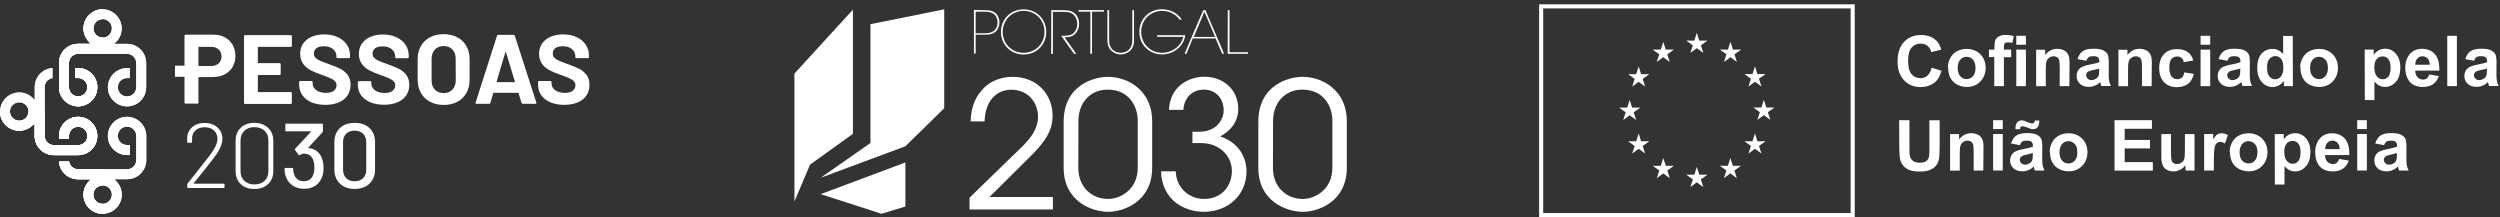
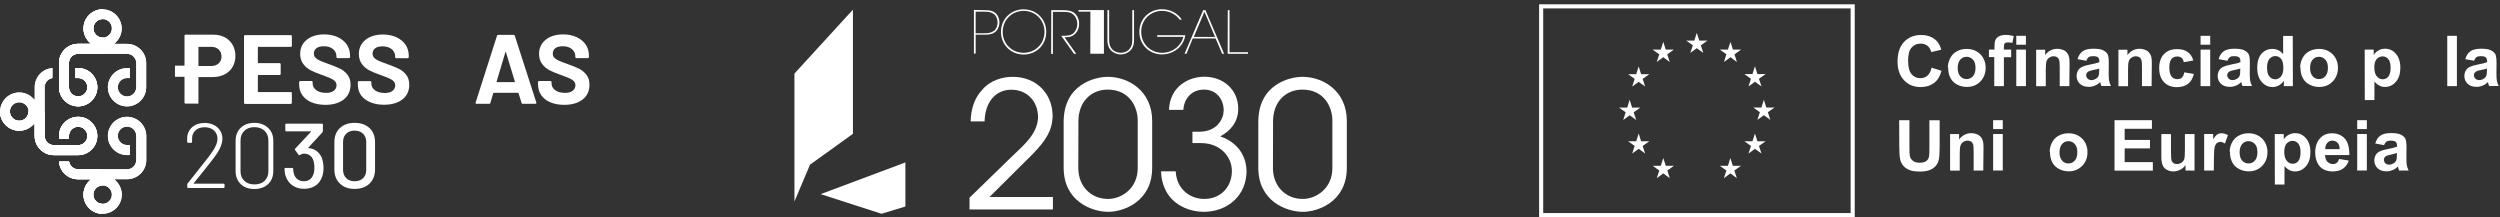
<svg xmlns="http://www.w3.org/2000/svg" width="426" height="37" viewBox="0 0 426 37" fill="none">
  <rect x="0" y="0" width="426" height="37" fill="#333333" stroke="none" />
  <path d="M21.646 7.479H19.464L19.83 7.096C20.424 6.486 20.738 5.685 20.738 4.848C20.738 3.315 19.638 1.973 18.137 1.659C17.701 1.572 17.247 1.572 16.828 1.659C15.326 1.973 14.227 3.315 14.227 4.848C14.227 5.685 14.558 6.486 15.134 7.096L15.501 7.479H13.319C11.521 7.479 10.055 8.943 10.055 10.738V14.868C10.055 16.663 11.521 18.127 13.319 18.127C15.117 18.127 16.583 16.663 16.583 14.868C16.583 13.073 15.117 11.61 13.319 11.61H12.848V13.3H13.319C14.174 13.3 14.89 13.997 14.89 14.868C14.89 15.722 14.192 16.437 13.319 16.437C12.446 16.437 11.748 15.739 11.748 14.868V10.738C11.748 10.006 12.272 9.362 13.005 9.205C13.11 9.187 13.214 9.17 13.319 9.17H21.646C21.75 9.17 21.855 9.187 21.96 9.205C22.676 9.362 23.217 10.006 23.217 10.738V14.868C23.217 15.722 22.518 16.437 21.646 16.437C20.773 16.437 20.075 15.739 20.075 14.868C20.075 13.997 20.773 13.3 21.646 13.3H22.117V11.61H21.646C19.848 11.61 18.381 13.073 18.381 14.868C18.381 16.663 19.848 18.127 21.646 18.127C23.444 18.127 24.91 16.663 24.91 14.868V10.738C24.91 8.926 23.444 7.479 21.646 7.479ZM17.805 6.382C17.596 6.416 17.369 6.416 17.177 6.382C16.444 6.225 15.92 5.58 15.92 4.831C15.92 4.081 16.444 3.437 17.177 3.28C17.282 3.262 17.386 3.245 17.491 3.245C17.596 3.245 17.701 3.262 17.805 3.28C18.538 3.437 19.062 4.081 19.062 4.831C19.062 5.58 18.538 6.225 17.805 6.382Z" fill="white" />
  <path d="M13.319 19.906C11.521 19.906 10.055 21.37 10.055 23.165V23.635H11.748V23.165C11.748 22.311 12.446 21.596 13.319 21.596C14.192 21.596 14.89 22.294 14.89 23.165C14.89 24.036 14.192 24.733 13.319 24.733H9.182C8.327 24.733 7.611 24.036 7.611 23.165V14.852C7.611 14.121 8.135 13.476 8.85 13.319L8.938 13.302V11.594L8.816 11.611C7.157 11.785 5.918 13.18 5.918 14.852V17.031L5.534 16.665C4.923 16.072 4.12 15.759 3.282 15.759C1.484 15.759 0.018 17.222 0.018 19.017C0.018 20.812 1.484 22.276 3.282 22.276C4.12 22.276 4.923 21.945 5.534 21.37L5.918 21.004V23.182C5.918 24.977 7.384 26.441 9.182 26.441H13.319C15.117 26.441 16.584 24.977 16.584 23.182C16.584 21.387 15.117 19.906 13.319 19.906ZM3.282 20.586C2.409 20.586 1.693 19.871 1.693 19C1.693 18.129 2.409 17.432 3.282 17.432C4.155 17.432 4.87 18.146 4.87 19C4.87 19.871 4.155 20.586 3.282 20.586Z" fill="white" />
  <path d="M21.646 19.904C19.848 19.904 18.381 21.368 18.381 23.163C18.381 24.958 19.848 26.422 21.646 26.422H22.117V24.714H21.646C20.773 24.714 20.075 24.017 20.075 23.146C20.075 22.274 20.773 21.577 21.646 21.577C22.518 21.577 23.217 22.274 23.217 23.146V27.276C23.217 28.13 22.518 28.844 21.646 28.844H13.319C12.586 28.844 11.94 28.321 11.783 27.607L11.765 27.52H10.055L10.072 27.642C10.247 29.297 11.643 30.534 13.319 30.534H15.501L15.134 30.918C14.541 31.528 14.227 32.329 14.227 33.166C14.227 34.961 15.693 36.424 17.491 36.424C19.289 36.424 20.755 34.961 20.755 33.166C20.755 32.329 20.424 31.528 19.848 30.918L19.481 30.534H21.663C23.461 30.534 24.927 29.07 24.927 27.276V23.146C24.91 21.368 23.444 19.904 21.646 19.904ZM19.062 33.166C19.062 34.037 18.346 34.734 17.474 34.734C16.601 34.734 15.885 34.02 15.885 33.166C15.885 32.312 16.601 31.597 17.474 31.597C18.364 31.597 19.062 32.312 19.062 33.166Z" fill="white" />
  <path d="M13.319 11.592H12.848V13.283H13.319C14.174 13.283 14.89 13.98 14.89 14.851C14.89 15.722 14.192 16.419 13.319 16.419C12.446 16.419 11.748 15.722 11.748 14.851V10.721C11.748 9.989 12.272 9.344 13.005 9.188C13.11 9.17 13.214 9.153 13.319 9.153H17.561V6.417C17.421 6.417 17.282 6.417 17.159 6.382C16.426 6.225 15.902 5.58 15.902 4.831C15.902 4.082 16.426 3.437 17.159 3.28C17.264 3.263 17.369 3.245 17.474 3.245C17.509 3.245 17.526 3.245 17.561 3.245V1.572C17.317 1.572 17.055 1.59 16.828 1.642C15.326 1.956 14.227 3.297 14.227 4.831C14.227 5.667 14.558 6.469 15.134 7.079L15.501 7.462H13.319C11.521 7.462 10.055 8.926 10.055 10.721V14.851C10.055 16.646 11.521 18.11 13.319 18.11C15.117 18.11 16.583 16.646 16.583 14.851C16.583 13.056 15.117 11.592 13.319 11.592Z" fill="white" />
  <path d="M17.439 34.752C16.583 34.734 15.902 34.037 15.902 33.183C15.902 32.329 16.583 31.632 17.439 31.615V28.861H13.319C12.586 28.861 11.94 28.339 11.783 27.624L11.765 27.537H10.055L10.072 27.659C10.247 29.315 11.643 30.552 13.319 30.552H15.501L15.134 30.935C14.541 31.545 14.227 32.347 14.227 33.183C14.227 34.961 15.658 36.407 17.439 36.442V34.752Z" fill="white" />
  <path d="M13.319 19.906C11.521 19.906 10.055 21.37 10.055 23.165V23.635H11.748V23.165C11.748 22.311 12.446 21.596 13.319 21.596C14.192 21.596 14.89 22.294 14.89 23.165C14.89 24.036 14.192 24.733 13.319 24.733H9.182C8.327 24.733 7.611 24.036 7.611 23.165V19H4.853C4.853 19.871 4.137 20.586 3.264 20.586C2.392 20.586 1.676 19.871 1.676 19H0C0 20.795 1.466 22.259 3.264 22.259C4.102 22.259 4.905 21.928 5.516 21.352L5.9 20.987V23.165C5.9 24.96 7.367 26.424 9.165 26.424H13.302C15.1 26.424 16.566 24.96 16.566 23.165C16.566 21.37 15.117 19.906 13.319 19.906Z" fill="white" />
  <path d="M21.646 7.479H19.464L19.83 7.096C20.424 6.486 20.738 5.685 20.738 4.848C20.738 3.315 19.638 1.973 18.137 1.659C17.701 1.572 17.247 1.572 16.828 1.659C15.326 1.973 14.227 3.315 14.227 4.848C14.227 5.685 14.558 6.486 15.134 7.096L15.501 7.479H13.319C11.521 7.479 10.055 8.943 10.055 10.738V14.868C10.055 16.663 11.521 18.127 13.319 18.127C15.117 18.127 16.583 16.663 16.583 14.868C16.583 13.073 15.117 11.61 13.319 11.61H12.848V13.3H13.319C14.174 13.3 14.89 13.997 14.89 14.868C14.89 15.722 14.192 16.437 13.319 16.437C12.446 16.437 11.748 15.739 11.748 14.868V10.738C11.748 10.006 12.272 9.362 13.005 9.205C13.11 9.187 13.214 9.17 13.319 9.17H21.646C21.75 9.17 21.855 9.187 21.96 9.205C22.676 9.362 23.217 10.006 23.217 10.738V14.868C23.217 15.722 22.518 16.437 21.646 16.437C20.773 16.437 20.075 15.739 20.075 14.868C20.075 13.997 20.773 13.3 21.646 13.3H22.117V11.61H21.646C19.848 11.61 18.381 13.073 18.381 14.868C18.381 16.663 19.848 18.127 21.646 18.127C23.444 18.127 24.91 16.663 24.91 14.868V10.738C24.91 8.926 23.444 7.479 21.646 7.479ZM17.805 6.382C17.596 6.416 17.369 6.416 17.177 6.382C16.444 6.225 15.92 5.58 15.92 4.831C15.92 4.081 16.444 3.437 17.177 3.28C17.282 3.262 17.386 3.245 17.491 3.245C17.596 3.245 17.701 3.262 17.805 3.28C18.538 3.437 19.062 4.081 19.062 4.831C19.062 5.58 18.538 6.225 17.805 6.382Z" fill="white" />
  <path d="M13.319 19.906C11.521 19.906 10.055 21.37 10.055 23.165V23.635H11.748V23.165C11.748 22.311 12.446 21.596 13.319 21.596C14.192 21.596 14.89 22.294 14.89 23.165C14.89 24.036 14.192 24.733 13.319 24.733H9.182C8.327 24.733 7.611 24.036 7.611 23.165V14.852C7.611 14.121 8.135 13.476 8.85 13.319L8.938 13.302V11.594L8.816 11.611C7.157 11.785 5.918 13.18 5.918 14.852V17.031L5.534 16.665C4.923 16.072 4.12 15.759 3.282 15.759C1.484 15.759 0.018 17.222 0.018 19.017C0.018 20.812 1.484 22.276 3.282 22.276C4.12 22.276 4.923 21.945 5.534 21.37L5.918 21.004V23.182C5.918 24.977 7.384 26.441 9.182 26.441H13.319C15.117 26.441 16.584 24.977 16.584 23.182C16.584 21.387 15.117 19.906 13.319 19.906ZM3.282 20.586C2.409 20.586 1.693 19.871 1.693 19C1.693 18.129 2.409 17.432 3.282 17.432C4.155 17.432 4.87 18.146 4.87 19C4.87 19.871 4.155 20.586 3.282 20.586Z" fill="white" />
  <path d="M21.646 19.904C19.848 19.904 18.381 21.368 18.381 23.163C18.381 24.958 19.848 26.422 21.646 26.422H22.117V24.714H21.646C20.773 24.714 20.075 24.017 20.075 23.146C20.075 22.274 20.773 21.577 21.646 21.577C22.518 21.577 23.217 22.274 23.217 23.146V27.276C23.217 28.13 22.518 28.844 21.646 28.844H13.319C12.586 28.844 11.94 28.321 11.783 27.607L11.765 27.52H10.055L10.072 27.642C10.247 29.297 11.643 30.534 13.319 30.534H15.501L15.134 30.918C14.541 31.528 14.227 32.329 14.227 33.166C14.227 34.961 15.693 36.424 17.491 36.424C19.289 36.424 20.755 34.961 20.755 33.166C20.755 32.329 20.424 31.528 19.848 30.918L19.481 30.534H21.663C23.461 30.534 24.927 29.07 24.927 27.276V23.146C24.91 21.368 23.444 19.904 21.646 19.904ZM19.062 33.166C19.062 34.037 18.346 34.734 17.474 34.734C16.601 34.734 15.885 34.02 15.885 33.166C15.885 32.312 16.601 31.597 17.474 31.597C18.364 31.597 19.062 32.312 19.062 33.166Z" fill="white" />
  <path d="M13.319 11.592H12.848V13.283H13.319C14.174 13.283 14.89 13.98 14.89 14.851C14.89 15.722 14.192 16.419 13.319 16.419C12.446 16.419 11.748 15.722 11.748 14.851V10.721C11.748 9.989 12.272 9.344 13.005 9.188C13.11 9.17 13.214 9.153 13.319 9.153H17.561V6.417C17.421 6.417 17.282 6.417 17.159 6.382C16.426 6.225 15.902 5.58 15.902 4.831C15.902 4.082 16.426 3.437 17.159 3.28C17.264 3.263 17.369 3.245 17.474 3.245C17.509 3.245 17.526 3.245 17.561 3.245V1.572C17.317 1.572 17.055 1.59 16.828 1.642C15.326 1.956 14.227 3.297 14.227 4.831C14.227 5.667 14.558 6.469 15.134 7.079L15.501 7.462H13.319C11.521 7.462 10.055 8.926 10.055 10.721V14.851C10.055 16.646 11.521 18.11 13.319 18.11C15.117 18.11 16.583 16.646 16.583 14.851C16.583 13.056 15.117 11.592 13.319 11.592Z" fill="white" />
  <path d="M17.439 34.752C16.583 34.734 15.902 34.037 15.902 33.183C15.902 32.329 16.583 31.632 17.439 31.615V28.861H13.319C12.586 28.861 11.94 28.339 11.783 27.624L11.765 27.537H10.055L10.072 27.659C10.247 29.315 11.643 30.552 13.319 30.552H15.501L15.134 30.935C14.541 31.545 14.227 32.347 14.227 33.183C14.227 34.961 15.658 36.407 17.439 36.442V34.752Z" fill="white" />
  <path d="M13.319 19.906C11.521 19.906 10.055 21.37 10.055 23.165V23.635H11.748V23.165C11.748 22.311 12.446 21.596 13.319 21.596C14.192 21.596 14.89 22.294 14.89 23.165C14.89 24.036 14.192 24.733 13.319 24.733H9.182C8.327 24.733 7.611 24.036 7.611 23.165V19H4.853C4.853 19.871 4.137 20.586 3.264 20.586C2.392 20.586 1.676 19.871 1.676 19H0C0 20.795 1.466 22.259 3.264 22.259C4.102 22.259 4.905 21.928 5.516 21.352L5.9 20.987V23.165C5.9 24.96 7.367 26.424 9.165 26.424H13.302C15.1 26.424 16.566 24.96 16.566 23.165C16.566 21.37 15.117 19.906 13.319 19.906Z" fill="white" />
  <path d="M33.76 17.64C33.794 17.605 33.812 17.553 33.812 17.501V13.214C33.812 13.161 33.847 13.127 33.899 13.127H36.291C37.041 13.127 37.705 12.97 38.281 12.674C38.857 12.377 39.311 11.959 39.625 11.419C39.939 10.879 40.114 10.269 40.114 9.554C40.114 8.84 39.956 8.195 39.642 7.655C39.328 7.097 38.892 6.679 38.333 6.365C37.775 6.069 37.129 5.912 36.378 5.912H31.63C31.578 5.912 31.525 5.93 31.49 5.964C31.455 5.999 31.438 6.052 31.438 6.104V11.192H29.814V13.092H31.438V17.466C31.438 17.518 31.455 17.57 31.49 17.605C31.525 17.64 31.578 17.657 31.63 17.657H33.62C33.672 17.71 33.725 17.692 33.76 17.64ZM33.812 11.157V8.073C33.812 8.021 33.847 7.986 33.899 7.986H36.029C36.553 7.986 36.954 8.143 37.268 8.439C37.583 8.735 37.74 9.136 37.74 9.624C37.74 10.112 37.583 10.495 37.268 10.791C36.954 11.088 36.535 11.245 36.029 11.245H35.034H33.864C33.847 11.227 33.812 11.21 33.812 11.157Z" fill="white" />
  <path d="M49.68 17.641C49.715 17.606 49.732 17.553 49.732 17.501V15.88C49.732 15.828 49.715 15.776 49.68 15.741C49.645 15.706 49.593 15.689 49.54 15.689H44.024C43.972 15.689 43.937 15.654 43.937 15.602V12.866C43.937 12.813 43.972 12.779 44.024 12.779H47.637C47.69 12.779 47.742 12.761 47.777 12.726C47.812 12.691 47.829 12.639 47.829 12.587V10.949C47.829 10.897 47.812 10.844 47.777 10.809C47.742 10.775 47.69 10.757 47.637 10.757H44.024C43.972 10.757 43.937 10.722 43.937 10.67V8.074C43.937 8.021 43.972 7.986 44.024 7.986H49.54C49.593 7.986 49.645 7.969 49.68 7.934C49.715 7.899 49.732 7.847 49.732 7.795V6.174C49.732 6.122 49.715 6.07 49.68 6.035C49.645 6 49.593 5.982 49.54 5.982H41.772C41.72 5.982 41.667 6 41.632 6.035C41.597 6.07 41.58 6.122 41.58 6.174V17.519C41.58 17.571 41.597 17.623 41.632 17.658C41.667 17.693 41.72 17.71 41.772 17.71H49.54C49.593 17.71 49.645 17.693 49.68 17.641Z" fill="white" />
  <path d="M59.736 14.433C59.736 13.736 59.561 13.161 59.195 12.708C58.828 12.272 58.426 11.924 57.973 11.715C57.519 11.488 56.89 11.227 56.105 10.948C55.389 10.687 54.865 10.495 54.516 10.338C54.167 10.181 53.923 10.007 53.748 9.833C53.574 9.641 53.486 9.414 53.486 9.136C53.486 8.752 53.626 8.438 53.923 8.212C54.219 7.985 54.639 7.881 55.162 7.881C55.843 7.881 56.367 8.038 56.751 8.369C57.135 8.7 57.327 9.101 57.327 9.571V9.711C57.327 9.763 57.344 9.815 57.379 9.85C57.414 9.885 57.466 9.902 57.519 9.902H59.456C59.509 9.902 59.561 9.885 59.596 9.85C59.631 9.815 59.648 9.763 59.648 9.711V9.467C59.648 8.752 59.456 8.125 59.09 7.585C58.706 7.044 58.2 6.626 57.519 6.312C56.855 6.016 56.087 5.859 55.249 5.859C54.447 5.859 53.731 5.999 53.12 6.26C52.509 6.522 52.02 6.922 51.671 7.41C51.322 7.898 51.147 8.508 51.147 9.17C51.147 9.833 51.322 10.425 51.671 10.896C52.02 11.366 52.456 11.732 52.98 11.993C53.504 12.255 54.132 12.534 54.883 12.778C55.546 13.022 56.052 13.213 56.349 13.353C56.663 13.492 56.908 13.649 57.082 13.841C57.257 14.032 57.344 14.259 57.344 14.52C57.344 14.886 57.205 15.2 56.908 15.444C56.611 15.688 56.175 15.827 55.581 15.827C54.883 15.827 54.307 15.67 53.905 15.374C53.486 15.06 53.277 14.694 53.277 14.241V13.997C53.277 13.945 53.259 13.893 53.224 13.858C53.19 13.823 53.137 13.806 53.085 13.806H51.165C51.112 13.806 51.06 13.823 51.025 13.858C50.99 13.893 50.973 13.945 50.973 13.997V14.363C50.973 15.06 51.147 15.688 51.514 16.211C51.88 16.733 52.404 17.152 53.067 17.43C53.748 17.709 54.534 17.866 55.424 17.866C56.751 17.866 57.798 17.552 58.566 16.96C59.334 16.367 59.736 15.479 59.736 14.433Z" fill="white" />
  <path d="M63.069 17.413C63.733 17.692 64.518 17.849 65.426 17.849C66.753 17.849 67.8 17.535 68.568 16.943C69.336 16.35 69.738 15.496 69.738 14.451C69.738 13.754 69.563 13.179 69.197 12.726C68.83 12.272 68.428 11.941 67.975 11.732C67.521 11.506 66.892 11.244 66.107 10.965C65.391 10.704 64.867 10.512 64.518 10.355C64.169 10.199 63.925 10.024 63.75 9.85C63.576 9.658 63.488 9.432 63.488 9.153C63.488 8.77 63.628 8.456 63.925 8.229C64.222 8.003 64.64 7.898 65.164 7.898C65.828 7.898 66.369 8.055 66.753 8.386C67.137 8.717 67.329 9.118 67.329 9.589V9.728C67.329 9.78 67.346 9.833 67.381 9.868C67.416 9.902 67.468 9.92 67.521 9.92H69.458C69.511 9.92 69.563 9.902 69.598 9.868C69.633 9.833 69.65 9.78 69.65 9.728V9.484C69.65 8.77 69.458 8.142 69.092 7.602C68.708 7.062 68.201 6.644 67.521 6.33C66.857 6.034 66.089 5.877 65.251 5.877C64.448 5.877 63.733 6.016 63.122 6.278C62.511 6.539 62.022 6.94 61.673 7.428C61.324 7.916 61.149 8.526 61.149 9.188C61.149 9.85 61.324 10.443 61.673 10.913C62.022 11.384 62.458 11.75 62.982 12.011C63.506 12.272 64.134 12.551 64.885 12.795C65.548 13.039 66.054 13.231 66.351 13.37C66.648 13.51 66.91 13.666 67.084 13.858C67.259 14.05 67.346 14.276 67.346 14.538C67.346 14.904 67.207 15.217 66.91 15.461C66.613 15.705 66.177 15.845 65.583 15.845C64.885 15.845 64.309 15.688 63.907 15.392C63.488 15.078 63.279 14.712 63.279 14.259V14.015C63.279 13.963 63.261 13.911 63.227 13.876C63.191 13.841 63.139 13.823 63.087 13.823H61.167C61.114 13.823 61.062 13.841 61.027 13.876C60.992 13.911 60.975 13.963 60.975 14.015V14.381C60.975 15.078 61.149 15.705 61.516 16.228C61.882 16.716 62.406 17.134 63.069 17.413Z" fill="white" />
-   <path d="M77.908 6.347C77.245 5.998 76.459 5.824 75.586 5.824C74.714 5.824 73.945 5.998 73.282 6.347C72.619 6.696 72.095 7.201 71.728 7.828C71.362 8.456 71.17 9.205 71.17 10.024V13.614C71.17 14.45 71.362 15.2 71.728 15.844C72.095 16.489 72.619 16.994 73.282 17.343C73.945 17.692 74.714 17.883 75.586 17.883C76.459 17.883 77.245 17.709 77.908 17.36C78.571 17.012 79.095 16.506 79.462 15.862C79.828 15.217 80.02 14.468 80.02 13.631V10.041C80.02 9.205 79.828 8.473 79.462 7.846C79.095 7.201 78.589 6.696 77.908 6.347ZM77.664 13.701C77.664 14.346 77.472 14.868 77.088 15.269C76.704 15.67 76.215 15.862 75.586 15.862C74.958 15.862 74.469 15.67 74.103 15.269C73.719 14.886 73.544 14.363 73.544 13.701V10.007C73.544 9.362 73.736 8.839 74.103 8.438C74.487 8.037 74.975 7.846 75.586 7.846C76.197 7.846 76.721 8.037 77.088 8.438C77.454 8.839 77.646 9.362 77.646 10.007L77.664 13.701Z" fill="white" />
  <path d="M87.734 6.122C87.699 6.017 87.63 5.947 87.525 5.947H84.889C84.784 5.947 84.697 6 84.68 6.122L81.049 17.466C81.031 17.553 81.031 17.605 81.066 17.64C81.101 17.675 81.153 17.693 81.223 17.693H83.353C83.457 17.693 83.545 17.64 83.562 17.518L84.051 15.88C84.069 15.828 84.103 15.81 84.138 15.81H88.275C88.31 15.81 88.328 15.828 88.363 15.88L88.869 17.518C88.904 17.623 88.974 17.693 89.079 17.693H91.208C91.33 17.693 91.4 17.64 91.4 17.536C91.4 17.501 91.4 17.466 91.383 17.449L87.734 6.122ZM87.665 13.998H84.697C84.645 13.998 84.61 13.963 84.627 13.894L86.111 8.91C86.128 8.875 86.146 8.857 86.163 8.857C86.181 8.857 86.198 8.875 86.216 8.91L87.734 13.894C87.752 13.963 87.734 13.998 87.665 13.998Z" fill="white" />
  <path d="M99.902 12.708C99.535 12.272 99.133 11.924 98.68 11.715C98.226 11.488 97.597 11.227 96.812 10.948C96.096 10.687 95.572 10.495 95.223 10.338C94.874 10.181 94.63 10.007 94.455 9.833C94.281 9.641 94.193 9.414 94.193 9.136C94.193 8.752 94.333 8.438 94.63 8.212C94.927 7.985 95.346 7.881 95.869 7.881C96.532 7.881 97.074 8.038 97.458 8.369C97.842 8.7 98.034 9.101 98.034 9.571V9.711C98.034 9.763 98.051 9.815 98.086 9.85C98.121 9.885 98.173 9.902 98.226 9.902H100.163C100.216 9.902 100.268 9.885 100.303 9.85C100.338 9.815 100.355 9.763 100.355 9.711V9.467C100.355 8.752 100.163 8.125 99.797 7.585C99.413 7.044 98.907 6.626 98.226 6.312C97.562 6.016 96.794 5.859 95.957 5.859C95.153 5.859 94.438 5.999 93.827 6.26C93.216 6.522 92.727 6.922 92.378 7.41C92.029 7.916 91.854 8.508 91.854 9.17C91.854 9.833 92.029 10.425 92.378 10.896C92.727 11.366 93.163 11.732 93.687 11.993C94.211 12.255 94.839 12.534 95.59 12.778C96.253 13.022 96.76 13.213 97.056 13.353C97.353 13.492 97.615 13.649 97.789 13.841C97.964 14.032 98.051 14.259 98.051 14.52C98.051 14.886 97.912 15.2 97.615 15.444C97.318 15.688 96.882 15.827 96.288 15.827C95.59 15.827 95.014 15.67 94.612 15.374C94.193 15.06 93.984 14.694 93.984 14.241V13.997C93.984 13.945 93.966 13.893 93.932 13.858C93.897 13.823 93.844 13.806 93.792 13.806H91.872C91.819 13.806 91.767 13.823 91.732 13.858C91.697 13.893 91.68 13.945 91.68 13.997V14.363C91.68 15.06 91.854 15.688 92.221 16.211C92.587 16.733 93.111 17.152 93.774 17.43C94.438 17.709 95.223 17.866 96.131 17.866C97.458 17.866 98.505 17.552 99.273 16.96C100.041 16.367 100.443 15.514 100.443 14.468C100.46 13.736 100.268 13.161 99.902 12.708Z" fill="white" />
  <path d="M38.124 31.302H33.045C32.992 31.302 32.975 31.285 33.01 31.215L33.324 30.832C34.651 29.194 35.681 27.904 36.396 26.963C37.409 25.656 37.898 24.558 37.898 23.652C37.898 23.13 37.775 22.659 37.514 22.258C37.252 21.857 36.903 21.526 36.449 21.3C35.995 21.073 35.471 20.951 34.86 20.951C33.987 20.951 33.289 21.195 32.73 21.683C32.189 22.171 31.893 22.798 31.893 23.582V24.175C31.893 24.28 31.945 24.332 32.05 24.332H32.573C32.678 24.332 32.73 24.28 32.73 24.175V23.67C32.713 23.077 32.905 22.589 33.306 22.223C33.691 21.857 34.214 21.683 34.878 21.683C35.523 21.683 36.047 21.857 36.449 22.223C36.85 22.589 37.06 23.077 37.06 23.67C37.06 24.419 36.571 25.412 35.576 26.702L34.144 28.514C33.865 28.863 33.533 29.281 33.184 29.734C32.835 30.187 32.416 30.692 31.98 31.25C31.945 31.302 31.91 31.372 31.91 31.442V31.877C31.91 31.982 31.962 32.034 32.067 32.034H38.107C38.212 32.034 38.264 31.982 38.264 31.877V31.459C38.282 31.355 38.229 31.302 38.124 31.302Z" fill="white" />
  <path d="M43.343 20.934C42.383 20.934 41.615 21.212 41.021 21.77C40.445 22.328 40.148 23.06 40.148 24.001V29.141C40.148 30.065 40.445 30.814 41.021 31.372C41.597 31.93 42.383 32.208 43.343 32.208C44.303 32.208 45.089 31.93 45.682 31.372C46.276 30.814 46.572 30.065 46.572 29.141V24.001C46.572 23.077 46.276 22.345 45.682 21.788C45.089 21.23 44.303 20.934 43.343 20.934ZM45.734 29.176C45.734 29.856 45.525 30.396 45.089 30.814C44.652 31.233 44.076 31.424 43.343 31.424C42.61 31.424 42.069 31.215 41.632 30.814C41.196 30.396 40.986 29.856 40.986 29.176V23.931C40.986 23.251 41.196 22.711 41.632 22.293C42.069 21.875 42.627 21.666 43.343 21.666C44.059 21.666 44.652 21.875 45.089 22.293C45.525 22.711 45.734 23.251 45.734 23.931V29.176Z" fill="white" />
  <path d="M53.94 25.725C53.574 25.446 53.12 25.289 52.596 25.237C52.561 25.22 52.544 25.22 52.526 25.202C52.509 25.185 52.526 25.167 52.544 25.15L54.935 22.553C54.988 22.484 55.023 22.414 55.023 22.362V21.229C55.023 21.125 54.97 21.072 54.866 21.072H48.773C48.669 21.072 48.616 21.125 48.616 21.229V22.222C48.616 22.327 48.669 22.379 48.773 22.379H52.945C52.998 22.379 53.015 22.397 52.98 22.466L50.292 25.342C50.257 25.377 50.24 25.429 50.24 25.446C50.24 25.464 50.257 25.516 50.275 25.551L50.868 26.37C50.903 26.422 50.938 26.457 50.99 26.457C51.008 26.457 51.043 26.44 51.078 26.422C51.357 26.265 51.584 26.178 51.758 26.178C52.509 26.178 53.033 26.509 53.329 27.154C53.504 27.572 53.574 28.043 53.574 28.583C53.574 29.088 53.504 29.489 53.364 29.803C53.085 30.517 52.561 30.883 51.758 30.883C51.322 30.883 50.973 30.761 50.676 30.535C50.379 30.308 50.187 29.994 50.083 29.611C50.013 29.437 49.978 29.158 49.96 28.775C49.96 28.67 49.908 28.618 49.803 28.618H48.634C48.529 28.618 48.477 28.67 48.477 28.775C48.494 29.315 48.564 29.733 48.686 30.029C48.913 30.692 49.297 31.214 49.838 31.598C50.397 31.981 51.043 32.173 51.793 32.173C52.544 32.173 53.19 31.998 53.731 31.65C54.272 31.302 54.639 30.796 54.883 30.151C55.058 29.681 55.127 29.175 55.127 28.618C55.127 27.956 55.023 27.363 54.813 26.84C54.604 26.37 54.307 26.004 53.94 25.725Z" fill="white" />
  <path d="M60.433 20.934C59.386 20.934 58.53 21.23 57.919 21.822C57.291 22.415 56.977 23.216 56.977 24.227V28.863C56.977 29.873 57.291 30.675 57.919 31.285C58.548 31.895 59.386 32.191 60.433 32.191C61.48 32.191 62.336 31.895 62.964 31.285C63.593 30.675 63.907 29.873 63.907 28.863V24.227C63.907 23.216 63.593 22.415 62.964 21.822C62.318 21.23 61.48 20.934 60.433 20.934ZM62.406 28.967C62.406 29.56 62.231 30.013 61.864 30.361C61.515 30.71 61.026 30.884 60.415 30.884C59.804 30.884 59.368 30.71 59.002 30.361C58.652 30.013 58.46 29.542 58.46 28.967V24.175C58.46 23.582 58.635 23.129 59.002 22.781C59.351 22.432 59.822 22.258 60.415 22.258C61.009 22.258 61.498 22.432 61.864 22.781C62.213 23.129 62.406 23.6 62.406 24.175V28.967Z" fill="white" />
  <path d="M167.685 1.73C168.575 1.73 169.047 1.8 169.553 2.166C169.989 2.497 170.304 3.159 170.304 3.821C170.304 4.484 169.989 5.163 169.553 5.477C169.064 5.843 168.558 5.912 167.685 5.912H166.254V9.119H165.957V1.695L167.685 1.73ZM166.254 5.668H167.685C168.523 5.668 168.942 5.564 169.378 5.25C169.745 4.989 169.989 4.396 169.989 3.839C169.989 3.281 169.745 2.654 169.378 2.41C168.96 2.096 168.541 1.992 167.685 1.992H166.254V5.668Z" fill="white" />
  <path d="M170.564 5.424C170.564 3.21 172.293 1.59 174.422 1.59C176.552 1.59 178.28 3.193 178.28 5.441C178.28 7.689 176.552 9.292 174.422 9.292C172.293 9.292 170.564 7.672 170.564 5.424ZM170.861 5.441C170.861 7.48 172.45 8.996 174.422 8.996C176.395 8.996 177.983 7.48 177.983 5.424C177.983 3.367 176.395 1.851 174.422 1.851C172.45 1.851 170.861 3.385 170.861 5.441Z" fill="white" />
  <path d="M179.137 1.73H180.83C181.982 1.73 182.436 1.835 182.802 2.044C183.413 2.34 183.885 3.159 183.885 4.031C183.902 4.484 183.763 5.076 183.413 5.529C182.872 6.244 182.244 6.331 181.406 6.366L183.396 9.171H183.012L180.83 6.104H181.039C181.58 6.104 182.471 6.104 182.942 5.634C183.413 5.146 183.57 4.623 183.57 4.048C183.57 3.403 183.256 2.689 182.68 2.323C182.226 2.027 181.685 2.027 180.812 2.027H179.416V9.189H179.119L179.137 1.73Z" fill="white" />
-   <path d="M185.804 1.992H183.779V1.713H188.108V1.992H186.084V9.154H185.787L185.804 1.992Z" fill="white" />
+   <path d="M185.804 1.992H183.779V1.713H188.108V1.992V9.154H185.787L185.804 1.992Z" fill="white" />
  <path d="M188.999 1.73V6.54C188.999 7.272 188.999 7.725 189.453 8.318C189.784 8.736 190.378 8.997 190.989 8.997C191.6 8.997 192.176 8.736 192.49 8.318C192.944 7.708 192.944 7.255 192.944 6.54V1.73H193.241V6.54C193.258 7.22 193.223 8.213 192.35 8.823C191.966 9.102 191.478 9.276 190.971 9.276C190.465 9.276 189.976 9.102 189.592 8.823C188.72 8.213 188.685 7.22 188.702 6.54V1.73H188.999Z" fill="white" />
  <path d="M201.044 3.367C200.747 2.984 200.398 2.653 199.996 2.409C199.42 2.043 198.757 1.851 198.024 1.851C196.051 1.851 194.463 3.367 194.463 5.423C194.463 7.48 196.051 8.996 198.024 8.996C198.966 8.996 199.804 8.647 200.433 8.159C201.061 7.654 201.498 6.957 201.62 6.277H197.186V5.999H201.969C201.934 6.382 201.812 6.748 201.637 7.096C201.026 8.351 199.647 9.275 198.006 9.275C195.877 9.275 194.148 7.671 194.148 5.423C194.148 3.175 195.877 1.572 198.006 1.572C199.368 1.572 200.712 2.252 201.375 3.35L201.044 3.367Z" fill="white" />
  <path d="M202.179 9.154H201.848L205.025 1.73H205.409L208.586 9.154H208.254L207.137 6.558H203.244L202.179 9.154ZM205.234 2.009L203.419 6.296H207.05L205.234 2.009Z" fill="white" />
  <path d="M209.213 1.73H209.51V8.893H212.652V9.171H209.195L209.213 1.73Z" fill="white" />
  <path d="M165.207 33.69C167.668 31.32 170.112 28.915 172.556 26.545C174.598 24.611 176.763 22.763 176.885 20.027C176.885 17.117 174.895 15.287 172.312 15.287C169.728 15.287 167.86 17.291 167.773 20.69H165.399C165.451 18.529 166.062 16.699 167.337 15.34C168.82 13.562 171.003 13.092 172.574 13.092C176.693 13.092 179.434 16.089 179.364 19.905C179.277 22.31 178.16 23.983 175.96 26.266C173.534 28.688 171.09 31.128 168.611 33.568H179.416V35.694H165.207V33.69Z" fill="white" />
  <path d="M181.248 20.777C181.248 14.347 186.607 13.092 188.772 13.092C192.35 13.092 196.33 15.549 196.33 20.602V28.584C196.33 34.439 191.338 36.094 188.859 36.094C186.031 36.094 181.248 34.3 181.248 28.584V20.777ZM183.744 28.636C183.744 31.773 185.944 33.899 188.807 33.899C191.128 33.899 193.869 32.104 193.869 28.636V20.533C193.869 18.337 192.542 15.27 188.754 15.27C185.839 15.27 183.762 17.431 183.762 20.655L183.744 28.636Z" fill="white" />
  <path d="M199.194 18.72C199.351 14.695 202.598 13.074 205.216 13.074C208.411 13.074 210.994 15.235 210.994 18.546C210.994 20.777 209.667 22.328 207.922 23.234C211.867 24.593 212.408 27.799 212.408 29.176C212.408 33.236 209.266 36.094 205.094 36.094C202.894 36.094 200.573 35.171 199.229 33.393C198.303 32.173 197.867 30.622 197.85 29.194H200.346C200.468 32.173 202.755 33.899 205.181 33.899C208.131 33.899 209.912 31.738 209.912 29.124C209.912 26.754 207.974 24.384 204.675 24.384H203.191V22.45H204.308C207.503 22.45 208.515 20.132 208.515 18.825C208.515 16.821 207.189 15.27 205.181 15.27C202.86 15.27 201.742 17.013 201.638 18.72H199.194Z" fill="white" />
  <path d="M214.416 20.777C214.416 14.347 219.775 13.092 221.94 13.092C225.518 13.092 229.498 15.549 229.498 20.602V28.584C229.498 34.439 224.506 36.094 222.027 36.094C219.199 36.094 214.416 34.3 214.416 28.584V20.777ZM216.912 28.636C216.912 31.773 219.112 33.899 221.975 33.899C224.296 33.899 227.037 32.104 227.037 28.636V20.533C227.037 18.337 225.71 15.27 221.922 15.27C219.007 15.27 216.93 17.431 216.93 20.655L216.912 28.636Z" fill="white" />
  <path d="M145.341 1.643V22.798L138.026 28.061L135.373 34.334V12.534L145.341 1.643Z" fill="white" />
-   <path d="M148.326 4.117L160.894 1.59V18.441L154.278 24.924L139.842 30.291L148.326 24.366V4.117Z" fill="white" />
  <path d="M154.278 27.678L139.842 33.08L150.211 36.426L154.278 35.188V27.678Z" fill="white" />
  <path d="M329.137 11.524L330.831 12.064C330.586 13.005 330.15 13.702 329.539 14.155C328.928 14.608 328.177 14.835 327.252 14.835C326.117 14.835 325.175 14.451 324.442 13.667C323.708 12.883 323.342 11.82 323.342 10.478C323.342 9.049 323.708 7.934 324.442 7.15C325.175 6.366 326.152 5.965 327.357 5.965C328.404 5.965 329.259 6.279 329.923 6.888C330.307 7.254 330.604 7.777 330.796 8.474L329.085 8.875C328.98 8.439 328.771 8.073 328.456 7.812C328.125 7.568 327.741 7.429 327.287 7.429C326.659 7.429 326.135 7.655 325.733 8.108C325.332 8.561 325.14 9.311 325.14 10.321C325.14 11.402 325.332 12.169 325.733 12.639C326.135 13.11 326.624 13.319 327.252 13.319C327.723 13.319 328.107 13.179 328.439 12.883C328.771 12.587 329.015 12.134 329.155 11.506L329.137 11.524Z" fill="white" />
  <path d="M331.914 11.488C331.914 10.948 332.054 10.408 332.316 9.902C332.595 9.38 332.961 8.996 333.468 8.735C333.974 8.456 334.515 8.334 335.126 8.334C336.069 8.334 336.837 8.648 337.448 9.24C338.041 9.85 338.355 10.617 338.355 11.558C338.355 12.499 338.041 13.283 337.448 13.893C336.837 14.52 336.069 14.817 335.161 14.817C334.585 14.817 334.044 14.695 333.538 14.433C333.014 14.172 332.63 13.806 332.368 13.3C332.089 12.795 331.966 12.203 331.966 11.488H331.914ZM333.59 11.575C333.59 12.185 333.729 12.656 334.026 12.987C334.323 13.318 334.672 13.475 335.109 13.475C335.545 13.475 335.894 13.318 336.191 12.987C336.488 12.656 336.627 12.185 336.627 11.558C336.627 10.931 336.488 10.477 336.191 10.164C335.894 9.85 335.545 9.676 335.109 9.676C334.672 9.676 334.323 9.833 334.026 10.164C333.747 10.495 333.59 10.965 333.59 11.575Z" fill="white" />
  <path d="M338.949 8.457H339.857V7.986C339.857 7.463 339.909 7.08 340.014 6.819C340.119 6.575 340.328 6.348 340.625 6.191C340.922 6.034 341.306 5.947 341.759 5.947C342.213 5.947 342.685 6.017 343.139 6.156L342.912 7.307C342.65 7.237 342.388 7.219 342.143 7.219C341.899 7.219 341.742 7.272 341.62 7.376C341.515 7.481 341.463 7.707 341.463 8.021V8.457H342.702V9.746H341.463V14.678H339.822V9.729H338.914V8.439L338.949 8.457ZM343.575 7.62V6.104H345.216V7.62H343.575ZM343.575 14.678V8.457H345.216V14.678H343.575Z" fill="white" />
  <path d="M352.617 14.677H350.976V11.505C350.976 10.843 350.941 10.408 350.871 10.198C350.801 9.989 350.697 9.85 350.522 9.745C350.365 9.641 350.173 9.589 349.946 9.589C349.649 9.589 349.405 9.676 349.178 9.832C348.951 9.989 348.794 10.198 348.724 10.46C348.637 10.704 348.602 11.192 348.602 11.889V14.694H346.961V8.473H348.497V9.379C349.038 8.665 349.737 8.316 350.557 8.316C350.924 8.316 351.255 8.386 351.552 8.508C351.849 8.63 352.076 8.804 352.233 9.013C352.39 9.223 352.495 9.449 352.564 9.693C352.634 9.937 352.652 10.32 352.652 10.791L352.617 14.677Z" fill="white" />
  <path d="M355.514 10.355L354.013 10.076C354.187 9.484 354.466 9.031 354.885 8.734C355.304 8.438 355.915 8.299 356.718 8.299C357.451 8.299 358.01 8.386 358.359 8.56C358.726 8.734 358.97 8.961 359.127 9.222C359.267 9.501 359.337 9.989 359.337 10.704L359.319 12.62C359.319 13.161 359.354 13.562 359.407 13.823C359.459 14.084 359.564 14.363 359.703 14.659H358.08C358.028 14.555 357.975 14.381 357.923 14.171C357.888 14.067 357.87 14.015 357.87 13.98C357.591 14.259 357.294 14.468 356.963 14.59C356.648 14.729 356.299 14.799 355.933 14.799C355.287 14.799 354.781 14.625 354.414 14.276C354.047 13.928 353.855 13.492 353.855 12.952C353.855 12.603 353.943 12.289 354.1 12.011C354.274 11.732 354.501 11.523 354.816 11.383C355.112 11.244 355.549 11.104 356.125 11C356.893 10.861 357.434 10.721 357.731 10.599V10.442C357.731 10.129 357.643 9.902 357.486 9.763C357.329 9.623 357.033 9.571 356.596 9.571C356.299 9.571 356.072 9.623 355.915 9.745C355.758 9.867 355.619 10.059 355.514 10.355ZM357.713 11.68C357.504 11.749 357.172 11.836 356.701 11.924C356.247 12.028 355.933 12.115 355.811 12.22C355.601 12.377 355.479 12.568 355.479 12.795C355.479 13.021 355.566 13.213 355.723 13.387C355.898 13.562 356.107 13.649 356.387 13.649C356.683 13.649 356.963 13.544 357.242 13.352C357.434 13.213 357.574 13.021 357.626 12.812C357.678 12.673 357.696 12.411 357.696 12.011L357.713 11.68Z" fill="white" />
  <path d="M366.634 14.677H364.993V11.505C364.993 10.843 364.959 10.408 364.889 10.198C364.819 9.989 364.714 9.85 364.54 9.745C364.382 9.641 364.19 9.589 363.964 9.589C363.667 9.589 363.422 9.676 363.195 9.832C362.969 9.989 362.811 10.198 362.742 10.46C362.654 10.704 362.619 11.192 362.619 11.889V14.694H360.979V8.473H362.515V9.379C363.056 8.665 363.754 8.316 364.574 8.316C364.941 8.316 365.273 8.386 365.57 8.508C365.866 8.63 366.093 8.804 366.25 9.013C366.407 9.223 366.512 9.449 366.582 9.693C366.652 9.937 366.669 10.32 366.669 10.791L366.634 14.677Z" fill="white" />
  <path d="M373.739 10.303L372.115 10.6C372.063 10.269 371.941 10.025 371.749 9.868C371.557 9.711 371.312 9.624 370.998 9.624C370.597 9.624 370.265 9.763 370.021 10.042C369.776 10.321 369.654 10.809 369.654 11.454C369.654 12.203 369.776 12.708 370.021 13.022C370.265 13.336 370.597 13.492 371.016 13.492C371.33 13.492 371.592 13.405 371.784 13.231C371.976 13.057 372.133 12.743 372.203 12.325L373.826 12.604C373.651 13.336 373.337 13.911 372.848 14.277C372.36 14.643 371.731 14.852 370.928 14.852C370.021 14.852 369.287 14.556 368.746 13.998C368.205 13.423 367.926 12.639 367.926 11.61C367.926 10.582 368.205 9.781 368.746 9.223C369.287 8.648 370.02 8.369 370.946 8.369C371.714 8.369 372.307 8.526 372.761 8.857C373.215 9.136 373.547 9.641 373.739 10.303Z" fill="white" />
  <path d="M374.979 7.62V6.104H376.619V7.62H374.979ZM374.979 14.677V8.456H376.619V14.677H374.979Z" fill="white" />
  <path d="M379.551 10.355L378.05 10.076C378.224 9.484 378.504 9.031 378.923 8.734C379.341 8.438 379.952 8.299 380.755 8.299C381.489 8.299 382.047 8.386 382.396 8.56C382.763 8.734 383.007 8.961 383.164 9.222C383.304 9.501 383.374 9.989 383.374 10.704L383.356 12.62C383.356 13.161 383.391 13.562 383.444 13.823C383.496 14.084 383.601 14.363 383.74 14.659H382.117C382.065 14.555 382.012 14.381 381.96 14.171C381.925 14.067 381.908 14.015 381.908 13.98C381.628 14.259 381.331 14.468 381 14.59C380.686 14.729 380.336 14.799 379.97 14.799C379.324 14.799 378.818 14.625 378.451 14.276C378.085 13.928 377.893 13.492 377.893 12.952C377.893 12.603 377.98 12.289 378.137 12.011C378.312 11.732 378.538 11.523 378.853 11.383C379.149 11.244 379.586 11.104 380.162 11C380.93 10.861 381.471 10.721 381.768 10.599V10.442C381.768 10.129 381.681 9.902 381.523 9.763C381.366 9.623 381.07 9.571 380.633 9.571C380.336 9.571 380.11 9.623 379.952 9.745C379.795 9.867 379.656 10.059 379.551 10.355ZM381.75 11.68C381.541 11.749 381.209 11.836 380.738 11.924C380.284 12.028 379.97 12.115 379.848 12.22C379.638 12.377 379.516 12.568 379.516 12.795C379.516 13.021 379.603 13.213 379.76 13.387C379.935 13.562 380.144 13.649 380.424 13.649C380.72 13.649 381 13.544 381.279 13.352C381.471 13.213 381.611 13.021 381.663 12.812C381.716 12.673 381.733 12.411 381.733 12.011L381.75 11.68Z" fill="white" />
  <path d="M390.706 14.677H389.169V13.771C388.925 14.12 388.611 14.399 388.279 14.573C387.93 14.747 387.581 14.834 387.232 14.834C386.516 14.834 385.905 14.538 385.399 13.963C384.893 13.388 384.631 12.586 384.631 11.558C384.631 10.53 384.875 9.711 385.364 9.153C385.87 8.596 386.481 8.334 387.249 8.334C387.948 8.334 388.541 8.63 389.047 9.206V6.121H390.688L390.706 14.677ZM386.307 11.436C386.307 12.098 386.394 12.569 386.586 12.865C386.848 13.283 387.214 13.51 387.703 13.51C388.087 13.51 388.401 13.353 388.681 13.022C388.943 12.691 389.082 12.22 389.082 11.575C389.082 10.861 388.96 10.338 388.698 10.025C388.436 9.711 388.105 9.554 387.721 9.554C387.337 9.554 387.005 9.711 386.743 10.007C386.446 10.338 386.307 10.809 386.307 11.436Z" fill="white" />
  <path d="M391.945 11.488C391.945 10.948 392.085 10.408 392.347 9.902C392.626 9.38 392.993 8.996 393.499 8.735C394.005 8.473 394.546 8.334 395.157 8.334C396.1 8.334 396.868 8.648 397.479 9.24C398.072 9.85 398.387 10.617 398.387 11.558C398.387 12.499 398.072 13.283 397.479 13.893C396.868 14.52 396.1 14.817 395.192 14.817C394.616 14.817 394.075 14.695 393.569 14.433C393.045 14.172 392.661 13.806 392.399 13.3C392.12 12.795 391.998 12.203 391.998 11.488H391.945ZM393.639 11.575C393.639 12.185 393.778 12.656 394.075 12.987C394.372 13.318 394.721 13.475 395.157 13.475C395.594 13.475 395.943 13.318 396.24 12.987C396.536 12.656 396.676 12.185 396.676 11.558C396.676 10.931 396.536 10.477 396.24 10.164C395.943 9.85 395.594 9.676 395.157 9.676C394.721 9.676 394.372 9.833 394.075 10.164C393.778 10.495 393.639 10.965 393.639 11.575Z" fill="white" />
  <path d="M402.943 8.456H404.48V9.362C404.672 9.048 404.951 8.787 405.283 8.595C405.632 8.403 405.998 8.299 406.417 8.299C407.133 8.299 407.761 8.578 408.25 9.153C408.756 9.728 409.018 10.512 409.018 11.523C409.018 12.533 408.774 13.37 408.25 13.945C407.744 14.52 407.133 14.816 406.4 14.816C406.051 14.816 405.754 14.746 405.475 14.607C405.195 14.468 404.898 14.241 404.602 13.893V17.047H402.961L402.943 8.456ZM404.584 11.453C404.584 12.15 404.724 12.655 405.003 13.004C405.283 13.335 405.614 13.509 406.016 13.509C406.417 13.509 406.714 13.352 406.976 13.056C407.22 12.742 407.36 12.255 407.36 11.54C407.36 10.895 407.238 10.407 406.976 10.076C406.714 9.763 406.382 9.606 405.998 9.606C405.614 9.606 405.265 9.763 404.986 10.059C404.724 10.373 404.584 10.826 404.584 11.436V11.453Z" fill="white" />
-   <path d="M413.94 12.69L415.581 12.969C415.372 13.562 415.04 14.032 414.586 14.346C414.132 14.66 413.556 14.816 412.875 14.816C411.793 14.816 410.99 14.468 410.466 13.753C410.065 13.178 409.855 12.464 409.855 11.61C409.855 10.582 410.135 9.78 410.658 9.188C411.2 8.595 411.88 8.316 412.701 8.316C413.626 8.316 414.359 8.63 414.9 9.223C415.441 9.832 415.686 10.774 415.668 12.028H411.549C411.566 12.516 411.688 12.899 411.95 13.161C412.212 13.422 412.526 13.562 412.893 13.562C413.137 13.562 413.364 13.492 413.539 13.353C413.713 13.231 413.853 12.987 413.94 12.69ZM414.027 11.035C414.01 10.547 413.888 10.198 413.661 9.954C413.417 9.711 413.137 9.589 412.806 9.589C412.439 9.589 412.142 9.711 411.915 9.972C411.671 10.233 411.566 10.582 411.566 11.035H414.027Z" fill="white" />
  <path d="M417.014 14.677V6.104H418.655V14.677H417.014Z" fill="white" />
  <path d="M421.586 10.355L420.085 10.076C420.259 9.484 420.539 9.031 420.958 8.734C421.377 8.438 421.988 8.299 422.791 8.299C423.524 8.299 424.082 8.386 424.431 8.56C424.798 8.734 425.042 8.961 425.2 9.222C425.339 9.501 425.409 9.989 425.409 10.704L425.392 12.62C425.392 13.161 425.426 13.562 425.479 13.823C425.531 14.084 425.636 14.363 425.776 14.659H424.152C424.1 14.555 424.047 14.381 423.995 14.171C423.96 14.067 423.943 14.015 423.943 13.98C423.663 14.259 423.367 14.468 423.035 14.59C422.721 14.729 422.372 14.799 422.005 14.799C421.359 14.799 420.853 14.625 420.486 14.276C420.12 13.928 419.928 13.492 419.928 12.952C419.928 12.603 420.015 12.289 420.172 12.011C420.347 11.732 420.574 11.523 420.888 11.383C421.185 11.244 421.621 11.104 422.197 11C422.965 10.861 423.506 10.721 423.803 10.599V10.442C423.803 10.129 423.716 9.902 423.559 9.763C423.402 9.623 423.105 9.571 422.668 9.571C422.372 9.571 422.145 9.623 421.988 9.745C421.83 9.867 421.691 10.059 421.586 10.355ZM423.786 11.68C423.576 11.749 423.244 11.836 422.773 11.924C422.302 12.011 422.005 12.115 421.883 12.22C421.673 12.377 421.551 12.568 421.551 12.795C421.551 13.021 421.638 13.213 421.796 13.387C421.97 13.562 422.18 13.649 422.459 13.649C422.756 13.649 423.035 13.544 423.314 13.352C423.506 13.213 423.646 13.021 423.698 12.812C423.751 12.673 423.768 12.411 423.768 12.011L423.786 11.68Z" fill="white" />
  <path d="M323.621 20.48H325.367V25.133C325.367 25.865 325.384 26.353 325.437 26.562C325.506 26.911 325.681 27.19 325.978 27.416C326.257 27.625 326.641 27.73 327.13 27.73C327.619 27.73 327.985 27.625 328.247 27.434C328.491 27.242 328.648 26.98 328.701 26.702C328.753 26.423 328.771 25.918 328.771 25.238V20.498H330.516V25.011C330.516 26.039 330.464 26.771 330.377 27.19C330.289 27.608 330.115 27.974 329.853 28.27C329.609 28.566 329.259 28.793 328.841 28.967C328.422 29.141 327.863 29.229 327.182 29.229C326.362 29.229 325.751 29.141 325.314 28.95C324.878 28.758 324.546 28.514 324.302 28.218C324.057 27.922 323.9 27.59 323.813 27.259C323.691 26.771 323.639 26.039 323.639 25.081L323.621 20.48Z" fill="white" />
  <path d="M337.953 29.054H336.312V25.882C336.312 25.22 336.277 24.785 336.207 24.575C336.137 24.366 336.032 24.227 335.858 24.122C335.701 24.018 335.509 23.965 335.282 23.965C334.985 23.965 334.741 24.053 334.514 24.209C334.287 24.366 334.13 24.575 334.06 24.837C333.973 25.098 333.938 25.569 333.938 26.266V29.071H332.297V22.85H333.833V23.756C334.374 23.059 335.072 22.693 335.893 22.693C336.259 22.693 336.591 22.763 336.888 22.885C337.185 23.007 337.412 23.181 337.569 23.39C337.726 23.599 337.831 23.826 337.9 24.07C337.97 24.331 337.988 24.697 337.988 25.168L337.953 29.054Z" fill="white" />
  <path d="M339.629 21.997V20.48H341.27V21.997H339.629ZM339.629 29.054V22.833H341.27V29.054H339.629Z" fill="white" />
-   <path d="M344.186 24.733L342.684 24.454C342.859 23.861 343.138 23.408 343.557 23.112C343.976 22.816 344.587 22.677 345.39 22.677C346.123 22.677 346.682 22.764 347.031 22.938C347.398 23.112 347.642 23.339 347.799 23.6C347.939 23.879 348.009 24.367 348.009 25.081L347.991 26.998C347.991 27.538 348.026 27.957 348.078 28.218C348.131 28.479 348.236 28.758 348.375 29.055H346.752C346.699 28.95 346.647 28.776 346.595 28.567C346.56 28.462 346.542 28.41 346.542 28.375C346.263 28.654 345.966 28.863 345.635 28.985C345.32 29.124 344.971 29.194 344.605 29.194C343.959 29.194 343.453 29.02 343.086 28.671C342.719 28.323 342.527 27.887 342.527 27.347C342.527 26.998 342.615 26.684 342.772 26.406C342.946 26.127 343.173 25.918 343.487 25.778C343.784 25.639 344.221 25.5 344.797 25.395C345.565 25.256 346.106 25.116 346.403 24.994V24.837C346.403 24.524 346.315 24.297 346.158 24.158C346.001 24.018 345.704 23.966 345.268 23.966C344.971 23.966 344.744 24.018 344.587 24.14C344.43 24.262 344.29 24.454 344.186 24.75V24.733ZM344.186 22.014H343.435V21.805C343.435 21.404 343.54 21.091 343.732 20.847C343.924 20.638 344.186 20.516 344.5 20.516C344.64 20.516 344.762 20.533 344.884 20.568C345.006 20.603 345.216 20.69 345.53 20.829C345.844 20.969 346.088 21.038 346.263 21.038C346.385 21.038 346.49 21.004 346.577 20.916C346.664 20.829 346.717 20.707 346.734 20.533H347.502C347.502 21.056 347.398 21.439 347.206 21.666C347.014 21.892 346.769 22.014 346.455 22.014C346.315 22.014 346.193 21.997 346.071 21.962C345.984 21.927 345.757 21.857 345.408 21.718C345.041 21.579 344.779 21.509 344.622 21.509C344.5 21.509 344.395 21.544 344.325 21.631C344.255 21.701 344.221 21.84 344.221 22.032L344.186 22.014ZM346.403 26.075C346.193 26.144 345.861 26.231 345.39 26.336C344.919 26.441 344.622 26.528 344.5 26.632C344.29 26.789 344.168 26.981 344.168 27.207C344.168 27.434 344.255 27.625 344.413 27.8C344.57 27.974 344.797 28.061 345.076 28.061C345.373 28.061 345.652 27.957 345.931 27.765C346.123 27.625 346.263 27.434 346.315 27.225C346.368 27.085 346.385 26.824 346.385 26.423L346.403 26.075Z" fill="white" />
  <path d="M349.266 25.865C349.266 25.325 349.405 24.785 349.667 24.279C349.946 23.756 350.313 23.373 350.819 23.112C351.325 22.833 351.867 22.711 352.478 22.711C353.42 22.711 354.188 23.025 354.799 23.617C355.393 24.227 355.707 24.994 355.707 25.935C355.707 26.876 355.393 27.66 354.799 28.27C354.188 28.88 353.42 29.194 352.513 29.194C351.936 29.194 351.395 29.072 350.889 28.81C350.383 28.549 349.981 28.183 349.72 27.677C349.44 27.172 349.318 26.58 349.318 25.865H349.266ZM350.941 25.952C350.941 26.562 351.081 27.033 351.378 27.364C351.675 27.695 352.024 27.852 352.46 27.852C352.897 27.852 353.246 27.695 353.542 27.364C353.839 27.033 353.979 26.562 353.979 25.935C353.979 25.308 353.839 24.854 353.542 24.541C353.246 24.227 352.897 24.053 352.46 24.053C352.024 24.053 351.675 24.21 351.378 24.541C351.099 24.872 350.941 25.342 350.941 25.952Z" fill="white" />
  <path d="M360.314 29.054V20.48H366.686V21.944H362.043V23.844H366.354V25.29H362.043V27.625H366.843V29.072H360.314V29.054Z" fill="white" />
  <path d="M372.413 29.053V28.13C372.186 28.461 371.889 28.722 371.522 28.914C371.156 29.106 370.754 29.21 370.353 29.21C369.951 29.21 369.55 29.123 369.236 28.931C368.904 28.757 368.66 28.496 368.52 28.165C368.38 27.834 368.293 27.38 368.293 26.788V22.85H369.934V25.707C369.934 26.579 369.969 27.119 370.021 27.311C370.074 27.502 370.196 27.659 370.353 27.781C370.51 27.903 370.719 27.956 370.964 27.956C371.243 27.956 371.505 27.868 371.732 27.712C371.959 27.555 372.098 27.363 372.186 27.137C372.273 26.91 372.308 26.352 372.308 25.464V22.85H373.949V29.071L372.413 29.053Z" fill="white" />
  <path d="M377.231 29.054H375.59V22.833H377.126V23.722C377.388 23.303 377.632 23.025 377.842 22.903C378.051 22.763 378.278 22.711 378.557 22.711C378.924 22.711 379.291 22.816 379.64 23.025L379.133 24.454C378.854 24.279 378.592 24.175 378.365 24.175C378.138 24.175 377.946 24.244 377.772 24.366C377.615 24.488 377.475 24.715 377.388 25.046C377.301 25.377 377.248 26.074 377.248 27.137L377.231 29.054Z" fill="white" />
  <path d="M379.936 25.865C379.936 25.325 380.075 24.785 380.337 24.279C380.616 23.756 380.983 23.373 381.489 23.112C381.995 22.833 382.537 22.711 383.148 22.711C384.09 22.711 384.858 23.025 385.469 23.617C386.063 24.227 386.377 24.994 386.377 25.935C386.377 26.876 386.063 27.66 385.469 28.27C384.858 28.897 384.09 29.194 383.182 29.194C382.606 29.194 382.065 29.072 381.559 28.81C381.053 28.549 380.651 28.183 380.389 27.677C380.11 27.172 379.988 26.58 379.988 25.865H379.936ZM381.629 25.952C381.629 26.562 381.768 27.033 382.065 27.364C382.362 27.695 382.711 27.852 383.148 27.852C383.584 27.852 383.933 27.695 384.23 27.364C384.527 27.033 384.666 26.562 384.666 25.935C384.666 25.308 384.527 24.854 384.23 24.541C383.933 24.227 383.584 24.053 383.148 24.053C382.711 24.053 382.362 24.21 382.065 24.541C381.786 24.872 381.629 25.342 381.629 25.952Z" fill="white" />
  <path d="M387.617 22.85H389.153V23.756C389.345 23.443 389.625 23.181 389.956 22.99C390.305 22.798 390.672 22.693 391.091 22.693C391.807 22.693 392.435 22.972 392.924 23.547C393.43 24.122 393.692 24.907 393.692 25.917C393.692 26.928 393.448 27.764 392.924 28.34C392.418 28.915 391.807 29.211 391.074 29.211C390.724 29.211 390.428 29.141 390.148 29.002C389.869 28.862 389.572 28.636 389.276 28.305V31.441H387.635L387.617 22.85ZM389.241 25.848C389.241 26.545 389.38 27.067 389.66 27.398C389.939 27.73 390.271 27.904 390.672 27.904C391.074 27.904 391.37 27.747 391.632 27.451C391.877 27.137 392.016 26.649 392.016 25.935C392.016 25.29 391.894 24.802 391.632 24.471C391.37 24.157 391.039 24 390.655 24C390.271 24 389.921 24.157 389.642 24.453C389.38 24.767 389.241 25.22 389.241 25.83V25.848Z" fill="white" />
  <path d="M398.597 27.085L400.237 27.364C400.028 27.956 399.696 28.427 399.242 28.74C398.789 29.054 398.212 29.211 397.532 29.211C396.449 29.211 395.646 28.862 395.123 28.148C394.721 27.573 394.512 26.858 394.512 26.005C394.512 24.976 394.791 24.175 395.315 23.582C395.838 22.99 396.537 22.711 397.357 22.711C398.282 22.711 399.015 23.025 399.557 23.617C400.098 24.227 400.342 25.168 400.325 26.423H396.188C396.205 26.911 396.327 27.294 396.589 27.555C396.851 27.817 397.165 27.956 397.532 27.956C397.776 27.956 398.003 27.887 398.178 27.747C398.37 27.608 398.492 27.381 398.597 27.085ZM398.684 25.412C398.666 24.924 398.544 24.576 398.317 24.332C398.073 24.088 397.794 23.966 397.462 23.966C397.095 23.966 396.798 24.088 396.572 24.349C396.327 24.61 396.222 24.959 396.222 25.412H398.684Z" fill="white" />
  <path d="M401.668 21.997V20.48H403.309V21.997H401.668ZM401.668 29.054V22.833H403.309V29.054H401.668Z" fill="white" />
  <path d="M406.242 24.732L404.741 24.453C404.916 23.861 405.195 23.408 405.614 23.111C406.033 22.815 406.644 22.676 407.447 22.676C408.18 22.676 408.739 22.763 409.088 22.937C409.454 23.111 409.699 23.338 409.856 23.599C409.995 23.878 410.065 24.366 410.065 25.081L410.048 26.997C410.048 27.538 410.083 27.956 410.135 28.217C410.187 28.479 410.292 28.758 410.432 29.054H408.808C408.756 28.949 408.704 28.775 408.651 28.566C408.616 28.461 408.599 28.409 408.599 28.374C408.32 28.653 408.023 28.862 407.691 28.984C407.377 29.123 407.028 29.193 406.661 29.193C406.015 29.193 405.509 29.019 405.143 28.67C404.776 28.322 404.584 27.886 404.584 27.346C404.584 26.997 404.671 26.684 404.828 26.405C405.003 26.126 405.23 25.917 405.544 25.778C405.841 25.638 406.277 25.499 406.853 25.394C407.621 25.255 408.163 25.116 408.459 24.994V24.837C408.459 24.523 408.372 24.296 408.215 24.157C408.058 24.018 407.761 23.965 407.325 23.965C407.028 23.965 406.801 24.018 406.644 24.14C406.487 24.262 406.347 24.453 406.242 24.75V24.732ZM408.442 26.074C408.232 26.144 407.901 26.231 407.429 26.335C406.958 26.44 406.661 26.527 406.539 26.631C406.33 26.788 406.207 26.98 406.207 27.207C406.207 27.433 406.295 27.625 406.452 27.799C406.609 27.973 406.836 28.061 407.115 28.061C407.412 28.061 407.691 27.956 407.97 27.764C408.163 27.625 408.302 27.433 408.355 27.224C408.407 27.085 408.424 26.823 408.424 26.422L408.442 26.074Z" fill="white" />
  <path d="M315.348 1.433V36.303H262.962V1.433H315.348ZM316.046 0.736H262.264V37H316.046V0.736Z" fill="white" />
  <path d="M298.625 12.621L299.044 11.297L299.463 12.621H300.86L299.725 13.423L300.161 14.73L299.044 13.928L297.944 14.73L298.363 13.423L297.246 12.621H298.625Z" fill="white" />
  <path d="M275.896 18.336H277.276L277.694 17.012L278.113 18.336H279.51L278.375 19.138L278.812 20.445L277.694 19.643L276.595 20.445L277.014 19.138L275.896 18.336Z" fill="white" />
  <path d="M280.329 26.162L279.23 25.36L278.13 26.162L278.549 24.872L277.432 24.07H278.811L279.23 22.746L279.649 24.07H281.045L279.91 24.872L280.329 26.162Z" fill="white" />
  <path d="M279.91 13.441L280.329 14.747L279.23 13.946L278.13 14.747L278.549 13.441L277.432 12.639H278.811L279.23 11.315L279.649 12.639H281.045L279.91 13.441Z" fill="white" />
  <path d="M283.002 8.455L283.421 7.131L283.84 8.455H285.219L284.102 9.257L284.521 10.564L283.421 9.745L282.304 10.564L282.74 9.257L281.605 8.455H283.002Z" fill="white" />
  <path d="M284.519 30.361L283.419 29.542L282.319 30.361L282.738 29.054L281.621 28.252H283L283.419 26.928L283.856 28.252H285.235L284.117 29.054L284.519 30.361Z" fill="white" />
-   <path d="M290.245 31.876L289.128 31.075L288.028 31.876L288.465 30.569L287.33 29.768H288.727L289.128 28.443L289.564 29.768H290.944L289.826 30.569L290.245 31.876Z" fill="white" />
  <path d="M289.826 7.724L290.245 9.013L289.128 8.212L288.028 9.013L288.465 7.724L287.33 6.922H288.709L289.128 5.598L289.564 6.922H290.944L289.826 7.724Z" fill="white" />
  <path d="M295.954 30.361L294.855 29.542L293.755 30.361L294.174 29.054L293.057 28.252H294.436L294.855 26.928L295.274 28.252H296.67L295.535 29.054L295.954 30.361Z" fill="white" />
  <path d="M295.553 9.257L295.972 10.564L294.872 9.745L293.772 10.564L294.174 9.257L293.074 8.455H294.436L294.872 7.131L295.291 8.455H296.688L295.553 9.257Z" fill="white" />
  <path d="M300.161 26.162L299.044 25.36L297.944 26.162L298.363 24.872L297.246 24.07H298.625L299.044 22.746L299.463 24.07H300.86L299.725 24.872L300.161 26.162Z" fill="white" />
  <path d="M301.661 20.427L300.562 19.626L299.462 20.427L299.881 19.12L298.764 18.319H300.143L300.562 17.012L300.981 18.319H302.377L301.242 19.12L301.661 20.427Z" fill="white" />
</svg>